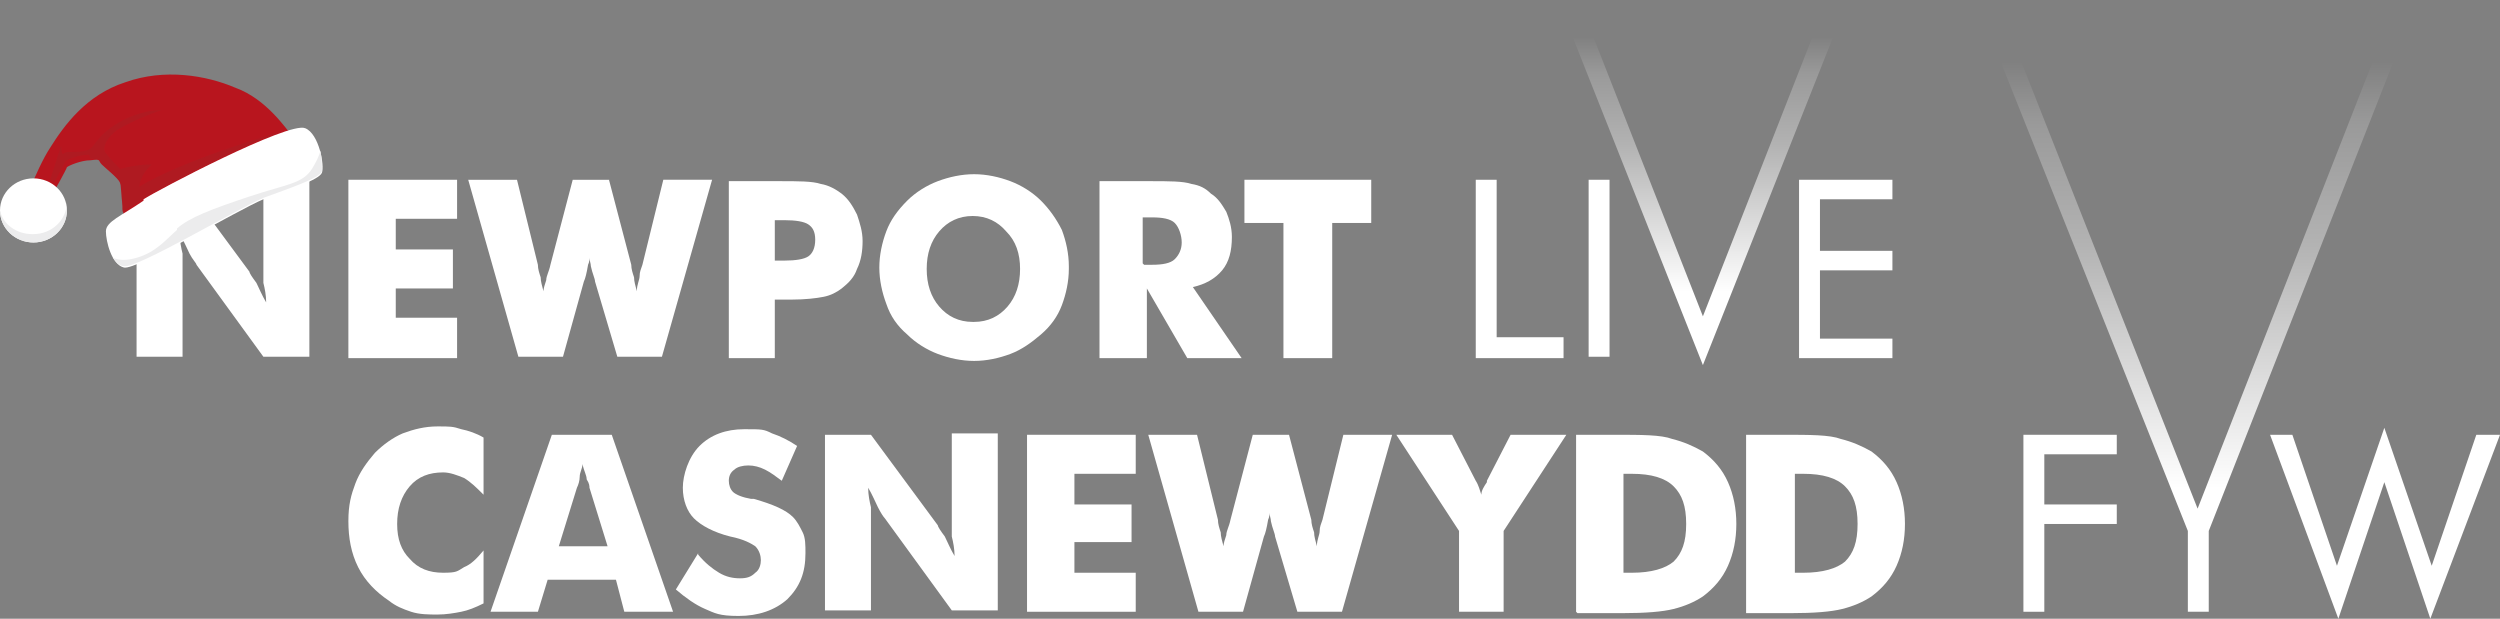
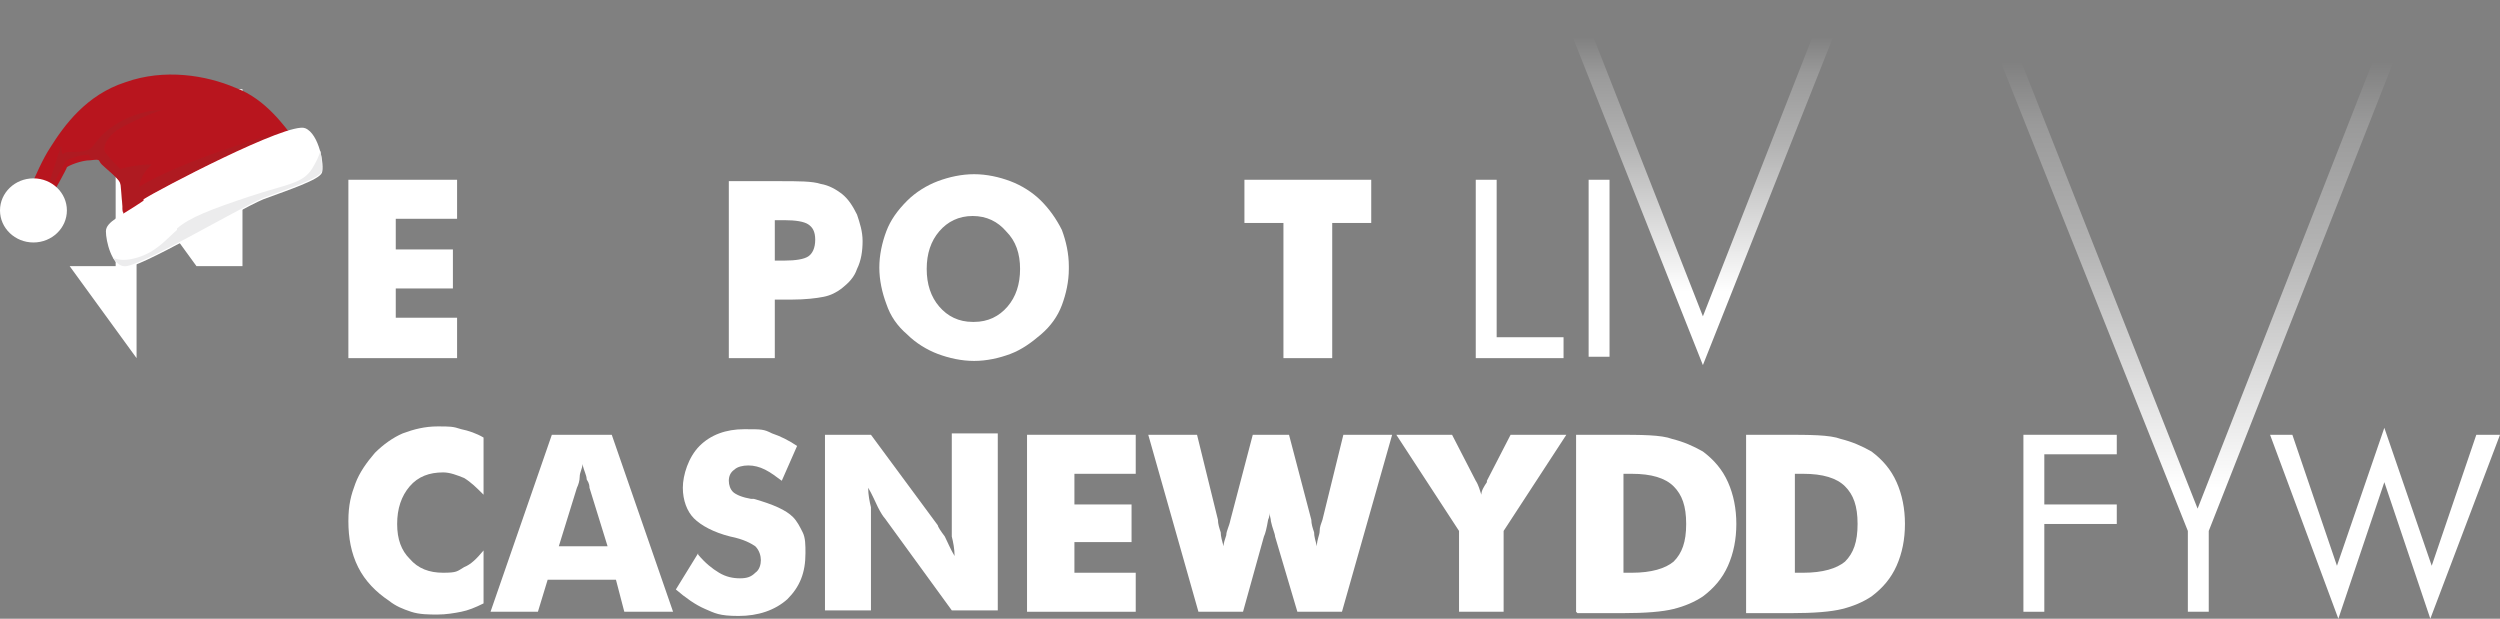
<svg xmlns="http://www.w3.org/2000/svg" id="Layer_1" version="1.1" viewBox="0 0 179.4 44.4">
  <rect x="0" y="0" width="179.4" height="44.4" fill="#808080" stroke="none" />
  <defs>
    <style>
      .st0 {
        fill: #b8151e;
      }

      .st0, .st1, .st2, .st3 {
        fill-rule: evenodd;
      }

      .st1, .st4 {
        fill: #fff;
      }

      .st5 {
        fill: url(#linear-gradient1);
      }

      .st6 {
        fill: url(#linear-gradient);
      }

      .st7 {
        fill: #1d1d1b;
      }

      .st2 {
        fill: #af1a21;
      }

      .st3 {
        fill: #ececed;
      }
    </style>
    <linearGradient id="linear-gradient" x1="122.2" y1="26.2" x2="122.2" y2="0" gradientUnits="userSpaceOnUse">
      <stop offset=".2" stop-color="#fff" />
      <stop offset=".4" stop-color="#fff" stop-opacity=".7" />
      <stop offset=".6" stop-color="#fff" stop-opacity=".4" />
      <stop offset=".8" stop-color="#fff" stop-opacity=".2" />
      <stop offset=".9" stop-color="#fff" stop-opacity="0" />
      <stop offset="1" stop-color="#fff" stop-opacity="0" />
    </linearGradient>
    <linearGradient id="linear-gradient1" x1="157.7" y1="43.9" x2="157.7" y2="0" gradientUnits="userSpaceOnUse">
      <stop offset=".2" stop-color="#fff" />
      <stop offset=".4" stop-color="#fff" stop-opacity=".7" />
      <stop offset=".6" stop-color="#fff" stop-opacity=".4" />
      <stop offset=".8" stop-color="#fff" stop-opacity=".2" />
      <stop offset=".9" stop-color="#fff" stop-opacity="0" />
      <stop offset="1" stop-color="#fff" stop-opacity="0" />
    </linearGradient>
  </defs>
  <g>
-     <path class="st4" d="M9.8,25.7v-12.7h3.3l4.8,6.5c0,.1.2.4.5.8.2.4.4.9.7,1.4,0-.5-.1-1-.2-1.4,0-.4,0-.8,0-1.1v-6.3h3.3v12.7h-3.3l-4.8-6.6c0-.1-.3-.4-.5-.8-.2-.4-.4-.9-.7-1.4,0,.5.1,1,.2,1.4,0,.4,0,.8,0,1.1v6.3h-3.3Z" />
+     <path class="st4" d="M9.8,25.7v-12.7h3.3c0,.1.2.4.5.8.2.4.4.9.7,1.4,0-.5-.1-1-.2-1.4,0-.4,0-.8,0-1.1v-6.3h3.3v12.7h-3.3l-4.8-6.6c0-.1-.3-.4-.5-.8-.2-.4-.4-.9-.7-1.4,0,.5.1,1,.2,1.4,0,.4,0,.8,0,1.1v6.3h-3.3Z" />
    <polygon class="st4" points="25 25.7 25 12.9 32.8 12.9 32.8 15.7 28.4 15.7 28.4 17.9 32.5 17.9 32.5 20.7 28.4 20.7 28.4 22.8 32.8 22.8 32.8 25.7 25 25.7" />
-     <path class="st4" d="M43.7,12.9l1.6,6.1c0,.3.1.6.2.9,0,.3.1.6.2,1,0-.5.2-.8.2-1.1,0-.3.1-.5.2-.8l1.5-6.1h3.5l-3.6,12.7h-3.2l-1.6-5.4c0-.2-.2-.6-.3-1.1,0-.2-.1-.4-.1-.6,0,.1,0,.3-.1.5-.1.6-.2,1-.3,1.2l-1.5,5.4h-3.2l-3.6-12.7h3.5l1.5,6.1c0,.3.1.6.2.9,0,.3.1.6.2,1,0-.2.1-.5.2-.8,0-.3.2-.6.3-1.1l1.6-6.1h2.8Z" />
    <path class="st4" d="M55.6,25.7h-3.3v-12.7h3.6c1.4,0,2.4,0,3,.2.6.1,1.1.4,1.5.7.5.4.8.9,1.1,1.5.2.6.4,1.2.4,1.9s-.1,1.4-.4,2c-.2.6-.6,1-1.1,1.4-.4.3-.8.5-1.3.6-.5.1-1.3.2-2.3.2h-1.2v4.2ZM55.6,18.7h.7c.8,0,1.4-.1,1.7-.3.3-.2.5-.6.5-1.2s-.2-.9-.5-1.1c-.3-.2-.9-.3-1.7-.3h-.7v3Z" />
    <path class="st4" d="M76.7,19.3c0,.9-.2,1.8-.5,2.6-.3.8-.8,1.5-1.5,2.1-.7.6-1.4,1.1-2.2,1.4-.8.3-1.7.5-2.6.5s-1.8-.2-2.6-.5c-.8-.3-1.6-.8-2.2-1.4-.7-.6-1.2-1.3-1.5-2.2-.3-.8-.5-1.7-.5-2.6s.2-1.8.5-2.6c.3-.8.8-1.5,1.5-2.2.6-.6,1.4-1.1,2.2-1.4.8-.3,1.7-.5,2.6-.5s1.8.2,2.6.5c.8.3,1.6.8,2.2,1.4.6.6,1.1,1.3,1.5,2.1.3.8.5,1.7.5,2.6M69.9,23.1c1,0,1.8-.4,2.4-1.1.6-.7.9-1.6.9-2.7s-.3-2-1-2.7c-.6-.7-1.4-1.1-2.4-1.1s-1.8.4-2.4,1.1c-.6.7-.9,1.6-.9,2.7s.3,2,.9,2.7c.6.7,1.4,1.1,2.4,1.1" />
-     <path class="st4" d="M78.9,25.7v-12.7h3.6c1.4,0,2.4,0,3,.2.6.1,1,.3,1.4.7.5.3.8.8,1.1,1.3.2.5.4,1.1.4,1.8,0,1-.2,1.8-.7,2.4-.5.6-1.2,1-2.1,1.2l3.5,5.1h-3.9l-2.9-5v5h-3.3ZM82.1,19h.6c.7,0,1.3-.1,1.6-.4.3-.3.5-.7.5-1.2s-.2-1.1-.5-1.4c-.3-.3-.9-.4-1.6-.4h-.7v3.3Z" />
    <polygon class="st4" points="92.1 25.7 92.1 16 89.3 16 89.3 12.9 98.4 12.9 98.4 16 95.6 16 95.6 25.7 92.1 25.7" />
    <polygon class="st4" points="105.9 25.7 105.9 12.9 107.4 12.9 107.4 24.2 112.2 24.2 112.2 25.7 105.9 25.7" />
    <rect class="st4" x="114" y="12.9" width="1.5" height="12.7" />
  </g>
  <polygon class="st6" points="131.1 0 122.2 22.7 113.3 0 111.8 0 122.2 26.2 132.6 0 131.1 0" />
  <path class="st7" d="M127.7,25.7" />
-   <polygon class="st4" points="129.1 25.7 129.1 12.9 135.8 12.9 135.8 14.3 130.6 14.3 130.6 18 135.8 18 135.8 19.4 130.6 19.4 130.6 24.3 135.8 24.3 135.8 25.7 129.1 25.7" />
  <g>
    <path class="st4" d="M34.7,31.7v3.8c-.5-.5-.9-.9-1.4-1.2-.5-.2-1-.4-1.5-.4-1,0-1.8.3-2.4,1-.6.7-.9,1.6-.9,2.7s.3,1.9.9,2.5c.6.7,1.4,1,2.4,1s1-.1,1.5-.4c.5-.2.9-.6,1.4-1.2v3.8c-.6.3-1.1.5-1.6.6-.5.1-1.1.2-1.7.2s-1.3,0-1.9-.2c-.6-.2-1.1-.4-1.6-.8-.9-.6-1.7-1.4-2.2-2.4-.5-1-.7-2.1-.7-3.3s.2-1.9.5-2.7c.3-.8.8-1.5,1.4-2.2.6-.6,1.3-1.1,2-1.4.8-.3,1.6-.5,2.5-.5s1.1,0,1.7.2c.5.1,1.1.3,1.6.6" />
    <path class="st4" d="M35.2,43.9l4.4-12.7h4.3l4.4,12.7h-3.5l-.6-2.3h-4.9l-.7,2.3h-3.4ZM40.1,39.2h3.5l-1.3-4.2c0-.1,0-.3-.2-.6,0-.3-.2-.6-.3-1.1,0,.3-.2.6-.2.9,0,.3-.1.6-.2.8l-1.3,4.2Z" />
    <path class="st4" d="M50.1,39.8c.5.6,1,1,1.5,1.3.5.3,1,.4,1.5.4s.8-.1,1.1-.4c.3-.2.4-.6.4-.9s-.1-.7-.4-1c-.3-.2-.8-.5-1.8-.7-1.2-.3-2.1-.8-2.6-1.3-.5-.5-.8-1.3-.8-2.2s.4-2.2,1.2-3c.8-.8,1.9-1.2,3.2-1.2s1.4,0,2,.3c.6.2,1.2.5,1.8.9l-1.1,2.5c-.4-.3-.8-.6-1.2-.8-.4-.2-.8-.3-1.2-.3s-.8.1-1,.3c-.3.2-.4.5-.4.8s.1.6.3.8c.2.2.7.4,1.3.5,0,0,0,0,.2,0,1.4.4,2.3.8,2.8,1.3.3.3.5.7.7,1.1.2.4.2.9.2,1.5,0,1.4-.4,2.4-1.3,3.3-.9.8-2.1,1.2-3.5,1.2s-1.7-.2-2.4-.5c-.7-.3-1.4-.8-2.1-1.4l1.6-2.6Z" />
    <path class="st4" d="M59.2,43.9v-12.7h3.3l4.8,6.5c0,.1.2.4.5.8.2.4.4.9.7,1.4,0-.5-.1-1-.2-1.4,0-.4,0-.8,0-1.1v-6.3h3.3v12.7h-3.3l-4.8-6.6c-.1-.1-.3-.4-.5-.8-.2-.4-.4-.9-.7-1.4,0,.5.1,1,.2,1.4,0,.4,0,.8,0,1.1v6.3h-3.3Z" />
    <polygon class="st4" points="145.2 43.9 145.2 31.2 151.9 31.2 151.9 32.6 146.7 32.6 146.7 36.2 151.9 36.2 151.9 37.6 146.7 37.6 146.7 43.9 145.2 43.9" />
    <polygon class="st4" points="162.9 31.2 164.5 31.2 167.7 40.6 171.1 30.7 174.5 40.6 177.7 31.2 179.4 31.2 174.4 44.4 171.1 34.6 167.8 44.4 162.9 31.2" />
  </g>
  <polygon class="st5" points="172 0 157.7 36.5 143.3 0 141.8 0 157 38.1 157 38.1 157 43.9 158.5 43.9 158.5 38.1 173.5 0 172 0" />
  <polygon class="st4" points="73.7 43.9 73.7 31.2 81.5 31.2 81.5 34 77.1 34 77.1 36.2 81.2 36.2 81.2 38.9 77.1 38.9 77.1 41.1 81.5 41.1 81.5 43.9 73.7 43.9" />
  <g>
    <path class="st4" d="M92.5,31.2l1.6,6.1c0,.3.1.6.2.9,0,.3.1.6.2,1,0-.5.2-.8.2-1.1,0-.3.1-.5.2-.8l1.5-6.1h3.5l-3.6,12.7h-3.2l-1.6-5.4c0-.2-.2-.6-.3-1.1,0-.2-.1-.4-.1-.6,0,.1,0,.3-.1.5-.1.6-.2,1-.3,1.2l-1.5,5.4h-3.2l-3.6-12.7h3.5l1.5,6.1c0,.3.1.6.2.9,0,.3.1.6.2,1,0-.2.1-.5.2-.8,0-.3.2-.6.3-1.1l1.6-6.1h2.8Z" />
    <path class="st4" d="M104.7,43.9v-5.8l-4.5-6.9h4l1.7,3.3s0,0,0,0c.2.3.3.7.4,1,0-.3.2-.6.4-.9,0,0,0-.1,0-.1l1.7-3.3h4l-4.5,6.9v5.8h-3.3Z" />
    <path class="st4" d="M113.1,43.9v-12.7h2.7c2,0,3.4,0,4.2.3.8.2,1.5.5,2.2.9.8.6,1.4,1.3,1.8,2.2.4.9.6,1.9.6,3s-.2,2.1-.6,3c-.4.9-1,1.6-1.8,2.2-.6.4-1.3.7-2.1.9-.8.2-2,.3-3.7.3h-3.2ZM116.5,41.1h.6c1.4,0,2.4-.3,3-.8.6-.6.9-1.4.9-2.7s-.3-2.1-.9-2.7c-.6-.6-1.6-.9-3-.9h-.6v7Z" />
    <path class="st4" d="M125.3,43.9v-12.7h2.6c2,0,3.4,0,4.2.3.8.2,1.5.5,2.2.9.8.6,1.4,1.3,1.8,2.2.4.9.6,1.9.6,3s-.2,2.1-.6,3c-.4.9-1,1.6-1.8,2.2-.6.4-1.3.7-2.1.9-.8.2-2,.3-3.7.3h-3.2ZM128.8,41.1h.6c1.4,0,2.4-.3,3-.8.6-.6.9-1.4.9-2.7s-.3-2.1-.9-2.7c-.6-.6-1.6-.9-3-.9h-.6v7Z" />
  </g>
  <g>
    <path class="st0" d="M8.8,14.9c0-.6,0-1.6-.2-1.8-.1-.3-1-1-1.3-1.3-.3-.3,0-.4-.8-.3-.7,0-1.6.4-1.7.5,0,.1-.9,1.7-.9,1.7l-2.6,2s1.3-3.6,2.3-5.1c1-1.6,2.6-3.8,5.4-4.7,2.8-1,5.8-.5,7.9.4,2.2.8,3.6,2.9,4.1,3.5.5.6.9,2,.9,2,0,0-12.1,5.9-12.4,5.8-.3,0-.7-2.6-.7-2.6Z" />
    <path class="st1" d="M10.3,14.4c-1.6,1.1-2.7,1.5-2.7,2.2,0,.7.4,2.4,1.3,2.6.9.2,8.1-4.1,10-4.9,1.9-.7,4-1.4,4.2-1.9.2-.5-.2-2.8-1.2-3.2-1.2-.5-10.7,4.5-11.6,5.1Z" />
    <ellipse class="st4" cx="2.4" cy="15.1" rx="2.4" ry="2.3" />
    <path class="st2" d="M6.5,11.4c.7,0,.6,0,.8.3.3.3,1.1,1,1.3,1.3.1.3.1,1.2.2,1.8,0,0,0,.2,0,.4.4-.3.9-.5,1.4-.9.8-.5,7.7-4.2,10.5-5-1.5.4-7.8,2.3-10.7,4.1,0,0,0-.8.9-1.6-1.5,0-2.3.4-2.3.3,0,0-.7-.7-1-1.1-.3-.3,0-1,.6-1.5.5-.5,3-1.5,3.4-1.6-.3,0-1.5,0-3.1.9-1.8,1.1-1.6,1.8-2.3,2-.7.2-1.4,0-1.6.2-.2.2-.2-.3-.2-.5s-.4,1.2-.8,2.4c.1,0,.2.1.3.2.2-.4.7-1.4.8-1.5,0-.1.9-.5,1.7-.5Z" />
-     <path class="st3" d="M2.3,16.8c-1.1,0-2.1-.7-2.3-1.7,0,1.3,1.1,2.3,2.4,2.3s2.4-1,2.4-2.3,0-.4,0-.6h0c0,1.3-1.1,2.3-2.4,2.3Z" />
    <path class="st3" d="M12.7,16.5c-.8.7-1.5,1.6-2.9,2-.7.2-1.2.2-1.7,0,.2.3.5.6.8.6.9.2,8.1-4.1,10-4.9,1.9-.7,4-1.4,4.2-1.9,0-.3,0-.9-.1-1.5-.1.4-.3.8-.6,1.3-.7,1.1-1.8,1.1-4.5,2-2.7.9-4.3,1.5-5.2,2.3Z" />
  </g>
</svg>